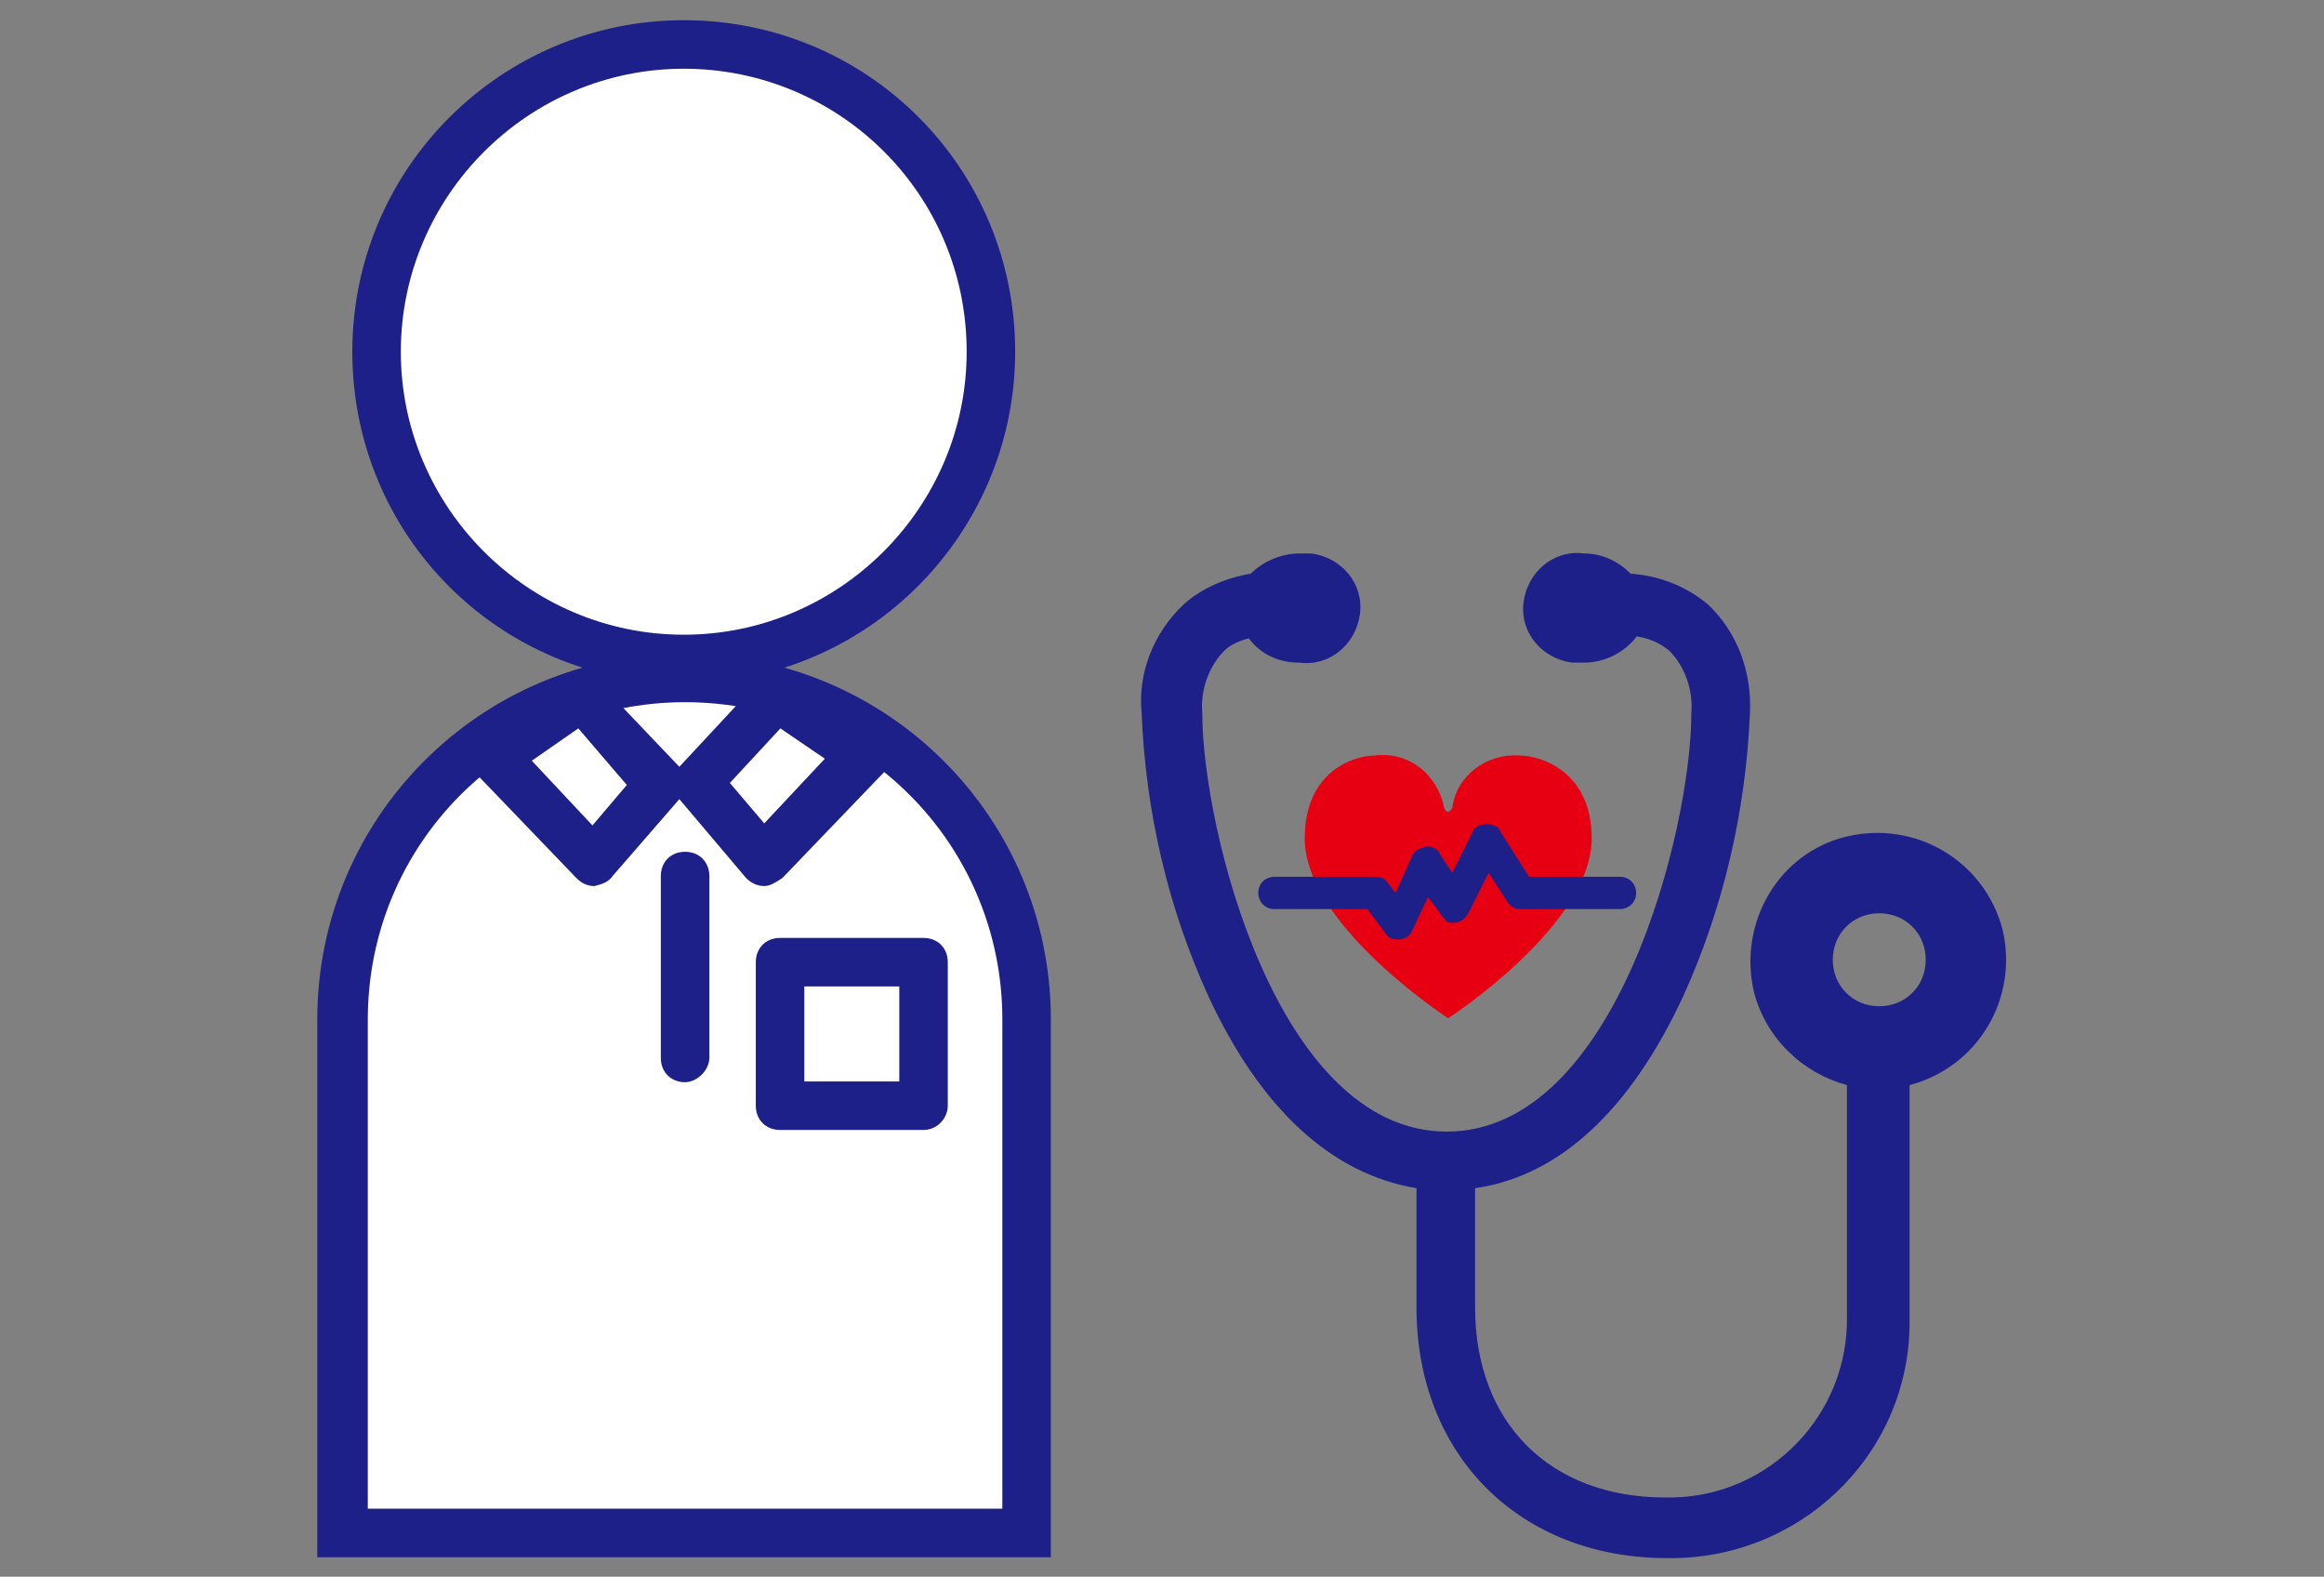
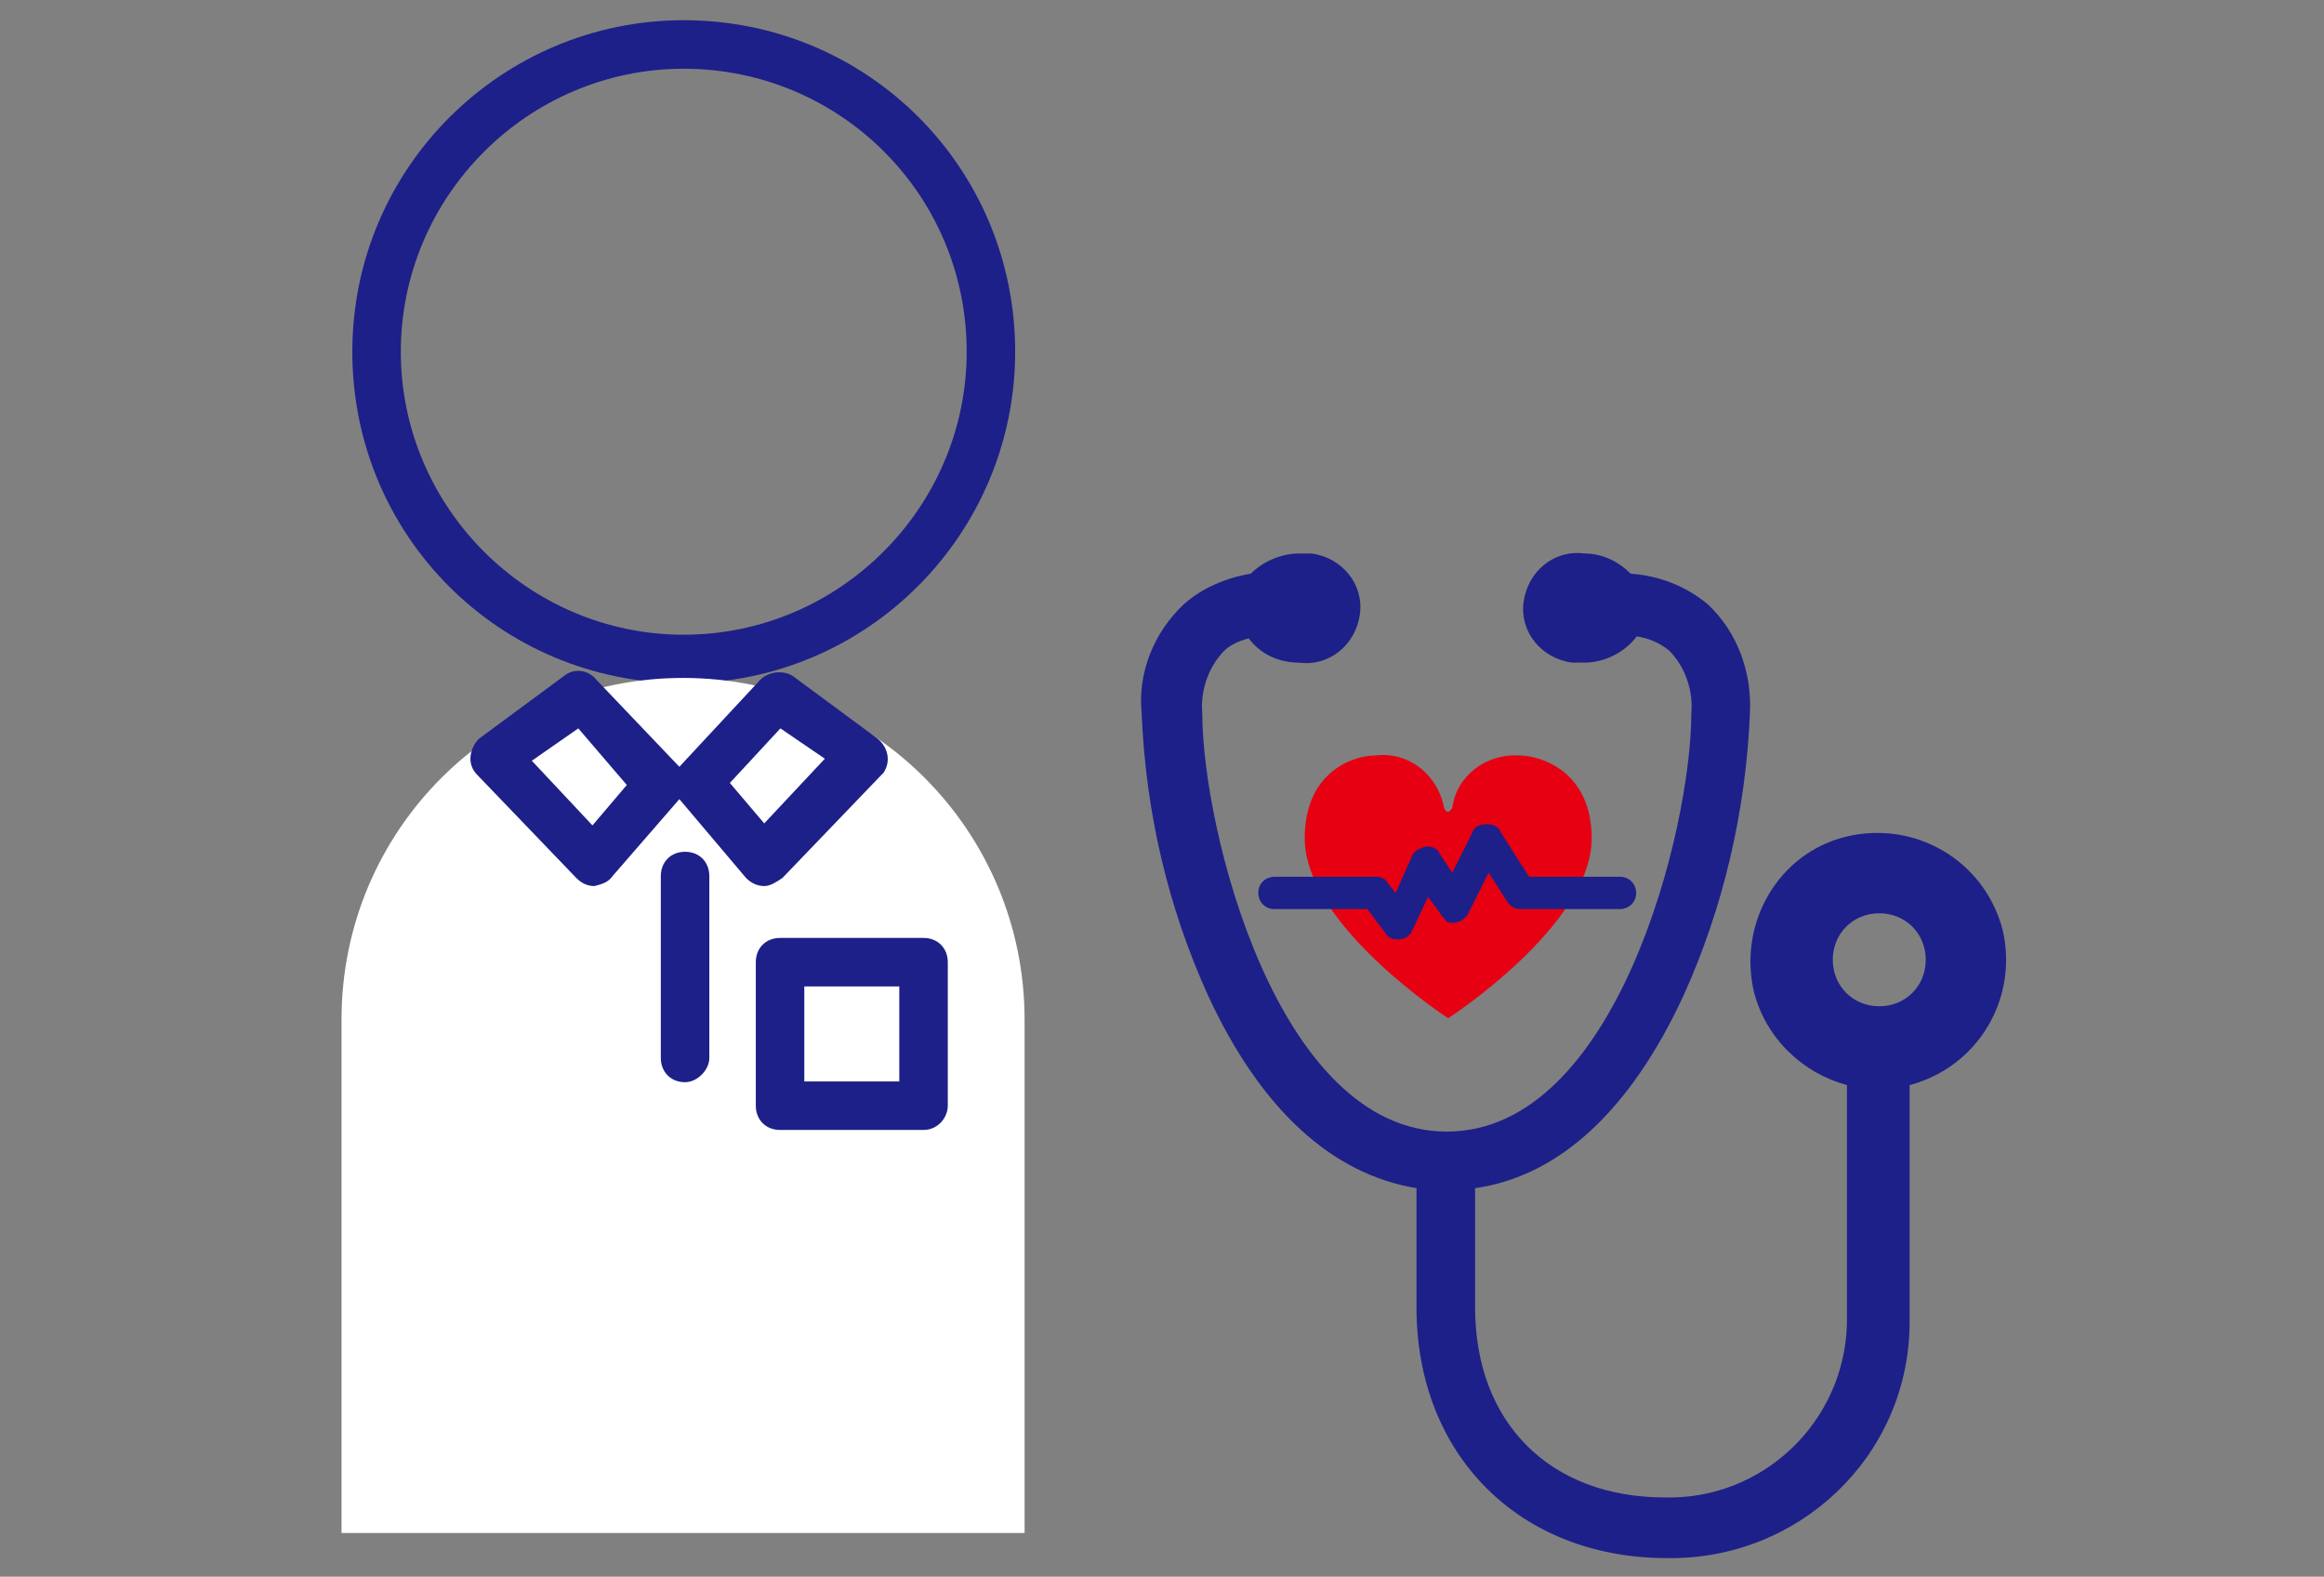
<svg xmlns="http://www.w3.org/2000/svg" version="1.1" id="レイヤー_1" x="0px" y="0px" viewBox="0 0 115 78" style="enable-background:new 0 0 115 78;" xml:space="preserve">
  <rect x="0" y="0" width="115" height="78" fill="#808080" stroke="none" />
  <style type="text/css">
	.st0{fill:#E60012;}
	.st1{fill:#1D2088;}
	.st2{fill:#FFFFFF;}
</style>
  <g id="グループ_68697" transform="translate(-3396.607 -7315.919)">
    <g id="グループ_68696" transform="translate(3443.07 7352.293)">
      <path id="パス_91042" class="st0" d="M28.7,1c-1.6-0.1-3.1,1-3.3,2.6c-0.2,0.3-0.3,0.2-0.4,0C24.7,2,23.3,0.8,21.6,1    c-1.1,0-3.5,0.8-3.5,4.1c0,4.3,7.1,8.9,7.1,8.9s7.1-4.6,7.1-8.9C32.3,1.8,29.8,1,28.7,1z" />
      <path id="パス_91041" class="st1" d="M22.7,10.1c-0.3,0-0.5-0.1-0.6-0.3l-0.9-1.2h-4.6c-0.5,0-0.8-0.4-0.8-0.8    c0-0.5,0.4-0.8,0.8-0.8h5c0.3,0,0.5,0.1,0.6,0.3l0.4,0.5L23.4,6c0.1-0.3,0.4-0.4,0.7-0.5c0.3,0,0.6,0.1,0.7,0.4l0.6,0.9l1-2    c0.1-0.3,0.4-0.4,0.7-0.4c0.3,0,0.6,0.1,0.7,0.4L29.2,7h4.5c0.5,0,0.8,0.4,0.8,0.8c0,0.5-0.4,0.8-0.8,0.8h-4.9    c-0.3,0-0.5-0.1-0.7-0.4l-0.9-1.4l-1,2c-0.2,0.4-0.7,0.6-1.1,0.4C25,9,24.8,8.9,24.8,8.8L24.2,8l-0.8,1.7    C23.3,9.9,23.1,10.1,22.7,10.1C22.8,10.1,22.7,10.1,22.7,10.1z" />
    </g>
    <path id="パス_91021" class="st1" d="M3466.7,7374.7v5.9c0,7.3,5.1,12.4,12.4,12.4c6.5,0.1,11.9-5,12-11.5c0-0.2,0-0.3,0-0.5   v-11.4c3.4-0.9,5.4-4.3,4.6-7.7c-0.9-3.4-4.3-5.4-7.7-4.6s-5.4,4.3-4.6,7.7c0.6,2.3,2.4,4,4.6,4.6v11.4c0.1,4.9-3.8,8.9-8.6,9   c-0.1,0-0.3,0-0.4,0c-5.7,0-9.4-3.7-9.4-9.4v-5.9c4.2-0.6,7.7-3.9,10.3-9.5c2-4.4,3.1-9.2,3.3-14c0.1-2-0.6-4-2.1-5.4   c-1.1-0.9-2.4-1.4-3.8-1.5c-0.6-0.6-1.4-1-2.3-1c-1.5-0.2-2.8,0.9-3,2.4c-0.2,1.5,0.9,2.8,2.4,3c0.2,0,0.4,0,0.6,0   c1,0,2-0.5,2.6-1.3c0.6,0.1,1.1,0.3,1.6,0.7c0.8,0.8,1.2,2,1.1,3.1c0,5.7-3.7,20.7-12.1,20.7s-12.1-15-12.1-20.7   c-0.1-1.1,0.3-2.3,1.1-3.1c0.3-0.3,0.8-0.5,1.2-0.6c0.6,0.8,1.5,1.2,2.5,1.2c1.5,0.2,2.8-0.9,3-2.4c0.2-1.5-0.9-2.8-2.4-3   c-0.2,0-0.4,0-0.6,0c-0.9,0-1.8,0.4-2.4,1c-1.2,0.2-2.4,0.7-3.3,1.5c-1.5,1.4-2.3,3.4-2.1,5.4c0.2,4.9,1.3,9.6,3.3,14   C3459,7370.8,3462.5,7374,3466.7,7374.7z M3487.3,7363.4c0-1.3,1-2.3,2.3-2.3s2.3,1,2.3,2.3s-1,2.3-2.3,2.3c0,0,0,0,0,0   C3488.3,7365.7,3487.3,7364.7,3487.3,7363.4L3487.3,7363.4L3487.3,7363.4z" />
    <g id="グループ_68695" transform="translate(3396.607 7315.919)">
      <g id="グループ_68691" transform="translate(0 0)">
        <g id="グループ_68687" transform="translate(1.734)">
-           <circle id="楕円形_3542" class="st2" cx="32.1" cy="17.4" r="15.2" />
          <path id="パス_91030" class="st1" d="M32.1,33.8c-9.1,0-16.4-7.3-16.4-16.4S23.1,1,32.1,1c9.1,0,16.4,7.3,16.4,16.4      C48.5,26.4,41.2,33.8,32.1,33.8z M32.1,3.4c-7.7,0-14,6.3-14,14s6.3,14,14,14s14-6.3,14-14c0,0,0,0,0,0      C46.1,9.6,39.8,3.4,32.1,3.4L32.1,3.4z" />
        </g>
        <g id="グループ_68690" transform="translate(0 31.338)">
          <g id="グループ_68688">
            <path id="パス_91031" class="st2" d="M16.9,44.5V19.1c0-9.4,7.6-16.9,16.9-16.9c0,0,0,0,0,0l0,0c9.4,0,16.9,7.6,16.9,16.9       c0,0,0,0,0,0v25.4H16.9z" />
-             <path id="パス_91032" class="st1" d="M52,45.7H15.7V19.1C15.7,9.1,23.8,1,33.8,1C43.9,1,52,9.1,52,19.1V45.7z M18.1,43.3       h31.5V19.1c0-8.7-7-15.7-15.7-15.7s-15.7,7-15.7,15.7V43.3z" />
          </g>
          <g id="グループ_68689" transform="translate(7.617 0.896)">
            <path id="パス_91033" class="st1" d="M21.8,11.6c-0.3,0-0.6-0.1-0.9-0.4l-4.9-5.1c-0.5-0.5-0.4-1.2,0-1.7       c0,0,0.1-0.1,0.1-0.1l4.2-3.1c0.5-0.4,1.2-0.3,1.6,0.2L26,5.7c0.4,0.4,0.4,1.1,0,1.6l-3.3,3.8C22.5,11.4,22.2,11.5,21.8,11.6       L21.8,11.6z M18.7,5.4l3,3.2l1.7-2L21,3.8L18.7,5.4z" />
            <path id="パス_91034" class="st1" d="M30.2,11.6L30.2,11.6c-0.4,0-0.7-0.2-0.9-0.4L26,7.3c-0.4-0.5-0.4-1.1,0-1.6L30,1.4       c0.4-0.4,1.1-0.5,1.6-0.2l4.2,3.1c0.5,0.4,0.7,1.1,0.3,1.7c0,0-0.1,0.1-0.1,0.1l-4.9,5.1C30.8,11.4,30.5,11.6,30.2,11.6z        M28.5,6.5l1.7,2l3-3.2L31,3.8L28.5,6.5z" />
          </g>
          <path id="パス_91035" class="st1" d="M33.9,22.2c-0.7,0-1.2-0.5-1.2-1.2v-9c0-0.7,0.5-1.2,1.2-1.2c0.7,0,1.2,0.5,1.2,1.2v9      C35.1,21.6,34.5,22.2,33.9,22.2z" />
        </g>
      </g>
      <path id="パス_91040" class="st1" d="M45.7,55.9h-7.1c-0.7,0-1.2-0.5-1.2-1.2c0,0,0,0,0,0v-7.1c0-0.7,0.5-1.2,1.2-1.2h7.1    c0.7,0,1.2,0.5,1.2,1.2v7.1C46.9,55.3,46.4,55.9,45.7,55.9z M39.8,53.5h4.7v-4.7h-4.7V53.5z" />
    </g>
  </g>
</svg>